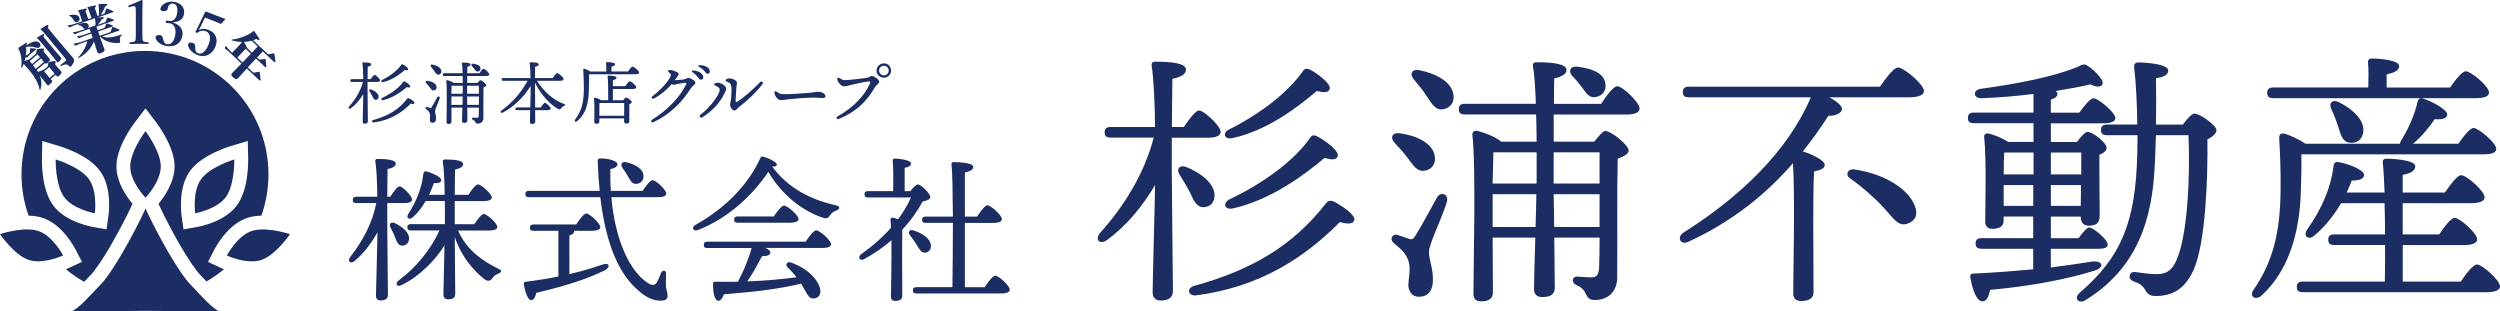
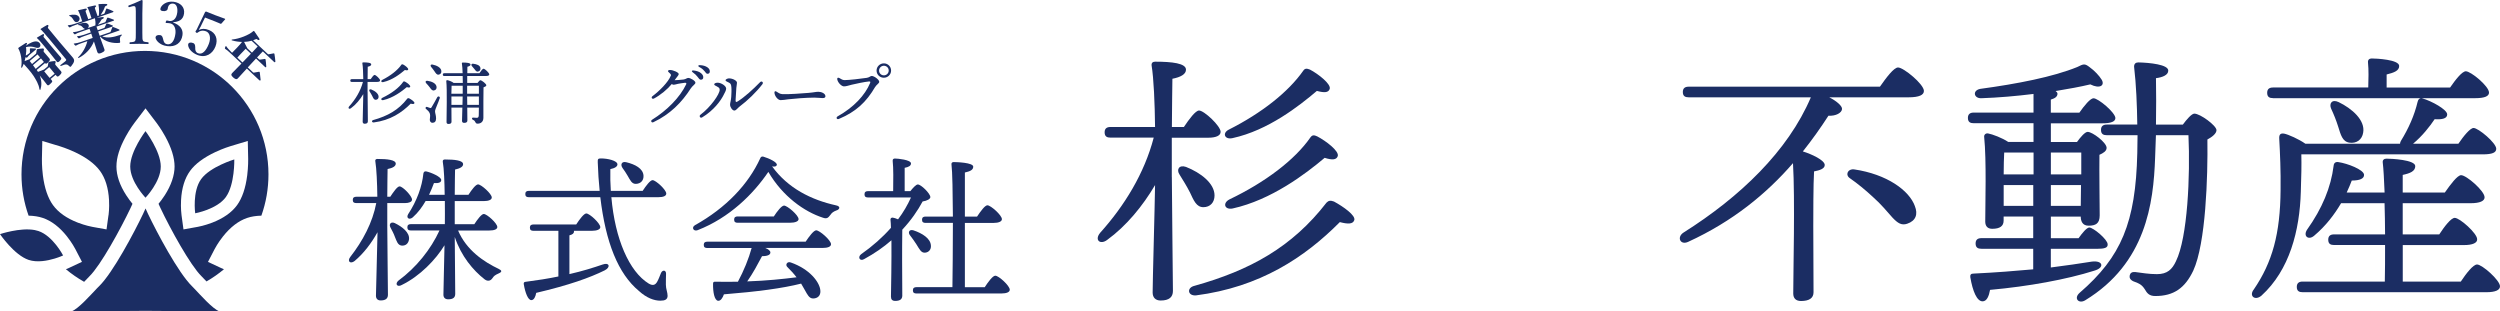
<svg xmlns="http://www.w3.org/2000/svg" id="_レイヤー_2" data-name="レイヤー 2" viewBox="0 0 578 72">
  <defs>
    <style>
      .cls-1 {
        fill: #1b2d63;
        stroke-width: 0px;
      }
    </style>
  </defs>
  <g id="_レイヤー_1-2" data-name="レイヤー 1">
    <g>
      <g>
        <path class="cls-1" d="m84.99,21.28c0,1.11.06,6.09.06,6.76,0,.36-.22.57-.73.57-.3,0-.47-.17-.47-.47,0-.68.13-5.03.14-6.38-.73,1.24-1.7,2.42-2.85,3.26-.41.3-.76,0-.41-.43,1.44-1.6,2.63-3.53,3.18-5.65h-2.57c-.2,0-.35-.06-.35-.32,0-.24.14-.32.35-.32h2.65c-.02-1.41-.08-2.9-.21-3.66-.02-.14.06-.22.21-.22,1.01,0,1.84.09,1.84.47,0,.27-.32.44-.81.54-.02.52-.02,1.69-.03,2.87h.71c.32-.48.7-.98.9-.98.3,0,1.28.92,1.28,1.27,0,.24-.3.35-.73.35h-2.17v2.34Zm1.06.89c-.17-.35-.4-.7-.6-1.03-.21-.3-.03-.6.38-.46.89.35,1.7.98,1.7,1.69,0,.41-.25.7-.67.7s-.57-.4-.81-.9Zm9.77,1.68c-.08.24-.38.24-.86.11-2.07,2.09-4.73,3.86-8.55,4.35-.49.03-.55-.46-.08-.57,3.29-.92,5.8-2.3,7.84-4.94.13-.13.24-.14.44-.06.55.3,1.3.82,1.2,1.11Zm-7.44-5.38c1.95-.98,3.53-2.23,4.42-3.5.09-.14.21-.14.4-.06.49.25,1.28.87,1.17,1.16-.08.21-.28.24-.76.11-1.06.9-2.9,2.34-5,2.8-.48.11-.63-.3-.22-.51Zm5.26.41c.49.25,1.31.87,1.2,1.17-.08.22-.33.24-.78.09-1.12.95-3.17,2.5-5.46,3.01-.48.09-.62-.32-.19-.54,2.12-1.01,3.88-2.34,4.81-3.69.11-.14.21-.14.41-.05Z" />
        <path class="cls-1" d="m101.66,22.72c-.3,1-1.08,2.55-1.08,2.99,0,.51.24.89.24,1.68,0,.68-.33,1-.82,1s-.63-.43-.63-.71.16-.98.02-1.39c-.21-.59-.51-.74-.9-1.11-.25-.22-.03-.55.24-.46.21.06.52.17.7.24.17.05.25.02.38-.21.32-.47.98-1.74,1.28-2.26.22-.36.7-.17.59.24Zm-3.12-3.48c-.27-.27-.16-.63.33-.55.93.13,1.93.55,2.06,1.35.08.44-.16.81-.6.87-.44.08-.67-.3-1.01-.76-.22-.3-.51-.62-.78-.9Zm3.5-2.83c.06.44-.19.79-.65.85-.43.05-.65-.35-.97-.82-.22-.35-.51-.67-.74-.97-.25-.29-.13-.63.33-.54.95.19,1.95.68,2.03,1.47Zm5.95,2.77h2.41c.24-.3.52-.63.63-.63.39,0,1.41.86,1.41,1.16,0,.21-.3.36-.65.49-.05,1.76-.02,4.69-.03,7.03,0,.97-.65,1.36-1.33,1.36s-.33-.59-1.09-.89c-.32-.14-.27-.51.03-.51.11,0,.6.05.86.05.32,0,.43-.14.46-.55.02-.44.03-1.11.03-1.81h-2.69c.02,1.38.03,2.66.03,2.98,0,.35-.22.55-.75.55-.32,0-.49-.17-.49-.47,0-.33.03-1.66.08-3.06h-2.53l.02,3.26c0,.35-.22.52-.71.52-.3,0-.44-.16-.44-.44,0-1.55.16-7.54-.06-9.47-.02-.11.09-.22.22-.22.25.03,1.14.33,1.49.65h2.11c0-.52-.02-1.08-.03-1.61h-4.24c-.2,0-.35-.06-.35-.32,0-.24.14-.32.35-.32h4.23c-.03-.9-.08-1.73-.17-2.25-.03-.14.06-.22.21-.22.89,0,1.79.08,1.79.46,0,.24-.27.4-.73.51-.02.32-.02.86-.02,1.5h2.8c.32-.49.73-1.04.95-1.04.32,0,1.33.95,1.33,1.33,0,.22-.29.35-.76.35h-4.34v1.61Zm-1.01,2.3v-1.66h-2.57c-.02.36-.03,1.11-.05,1.85h2.61v-.19Zm-.06,2.77c.02-.71.05-1.41.05-1.95h-2.6v1.95h2.55Zm1.08-4.43v1.85h2.72v-1.85h-2.72Zm2.72,4.43v-1.95h-2.72l.03,1.95h2.69Zm-1.61-8.96c-.25-.27-.14-.62.32-.55.76.1,1.55.33,1.65,1,.06.41-.16.74-.6.81-.38.06-.57-.29-.81-.6-.16-.22-.35-.44-.55-.65Z" />
-         <path class="cls-1" d="m124.14,18.67c1.63,2.63,3.94,4.51,6.19,5.34.51.16.33.4.06.49-.38.16-.46.25-.6.46-.22.32-.38.4-.74.24-1.68-.89-3.9-3.1-5.35-6.09v2.18c0,.57.02,2.09.03,3.55h1.28c.33-.51.74-1.06.97-1.08.32.02,1.34.98,1.34,1.35,0,.24-.32.36-.76.36h-2.84c.02,1.25.03,2.34.03,2.64,0,.36-.22.55-.74.55-.32,0-.49-.17-.49-.47,0-.33.03-1.47.06-2.72h-3.07c-.2,0-.35-.06-.35-.32,0-.24.14-.32.35-.32h3.09c.05-1.31.08-2.63.08-3.18v-1.8c-1.23,2.15-3.74,4.81-6.41,6.16-.48.25-.73-.16-.32-.47,2.28-1.66,4.45-3.93,6.02-6.86h-5.64c-.21,0-.35-.06-.35-.32,0-.24.14-.32.35-.32h6.33c-.02-1.33-.08-2.69-.21-3.42-.03-.14.06-.22.21-.22,1.06,0,1.88.09,1.88.49,0,.27-.33.44-.82.55-.02.49-.02,1.52-.03,2.6h4.09c.35-.52.81-1.14,1.06-1.14.33,0,1.47,1,1.47,1.39,0,.24-.28.38-.86.38h-5.32Z" />
-         <path class="cls-1" d="m145.18,16.54c.35-.52.81-1.14,1.06-1.14.33,0,1.54.98,1.54,1.39,0,.22-.28.38-.92.38h-10.67c.03,1.27,0,2.41-.05,3.8-.08,2.36-.44,5.19-2.71,7.03-.36.33-.76.02-.44-.4,1.38-1.82,1.96-3.64,2-7.03,0-1.36-.05-2.93-.14-4.37-.03-.25.08-.33.28-.3.27.05.97.35,1.33.63h3.71c.02-.65,0-1.44-.05-1.93-.02-.16.08-.24.22-.24.27,0,1.87.05,1.87.47,0,.33-.35.46-.84.57v1.12h3.82Zm-.63,3.4c.35-.52.81-1.14,1.08-1.14.33,0,1.49,1,1.49,1.39,0,.24-.33.38-.89.38h-4.53v2.61h2.36c.24-.3.52-.62.7-.62.33,0,1.3.71,1.3,1.06,0,.22-.27.36-.55.47-.05,1.14,0,3.29,0,3.88,0,.49-.25.6-.71.6-.38,0-.51-.29-.51-.54v-.65h-5.72v.74c0,.33-.25.49-.73.49-.3,0-.44-.16-.44-.43,0-1.06.09-3.94-.06-5.38-.02-.13.09-.22.22-.21.27.02,1,.29,1.39.57h1.66c.03-1.74,0-4.48-.13-5.46-.02-.14.08-.22.22-.22.27,0,1.84.05,1.84.46,0,.35-.35.47-.84.59v1.39h2.85Zm-.25,6.82c0-1.01.02-2.33.02-2.94h-5.56c-.06.02-.11.02-.17.03-.02.41-.02,1.65-.02,1.93v.98h5.73Z" />
        <path class="cls-1" d="m155.09,17.53c.08-.2.02-.34-.19-.55-.23-.23-.46-.4-.46-.54,0-.16.19-.26.49-.26.68.01,2,.56,1.99.94,0,.26-.37.62-.66,1.03-.09.13-.19.26-.28.39h0c.42,0,1.45-.08,2.06-.16.56-.08.74-.36,1.1-.36.5,0,1.64.66,1.64,1.1,0,.35-.65.67-1.08,1.33-2.08,3.25-4.77,5.97-8.65,7.81-.42.2-.69-.33-.3-.57h0c3.47-2.16,6.44-5.17,7.89-8.19.12-.25,0-.39-.29-.36-.57.06-1.23.17-1.63.25-.3.06-.74.21-.96.21-.15,0-.3-.07-.45-.17-1.02,1.23-2.56,2.52-4.11,3.35-.41.22-.76-.24-.34-.55,1.58-1.18,3.65-3.24,4.22-4.71Zm5.05-.83c-.31-.22-.21-.45.18-.41.78.08,1.37.3,1.76.63.38.33.53.61.51,1.02-.01.3-.23.5-.56.49-.27,0-.44-.24-.8-.72-.26-.34-.58-.64-1.09-1.01Zm2.69-.29c-.29-.37-.64-.65-1.18-.93-.34-.18-.25-.43.13-.42.74.02,1.37.21,1.81.53.36.27.52.55.52.95,0,.31-.21.52-.52.52-.27,0-.39-.2-.75-.66h0Z" />
        <path class="cls-1" d="m165.8,20.01c-.32-.18-.68-.3-.68-.51s.37-.38.79-.38c.82,0,1.98.73,1.98,1.38,0,.35-.3.94-.72,1.71-.57,1.05-2.06,3.26-4.85,4.94-.43.26-.76-.33-.39-.61,2.39-1.8,4.46-4.77,4.46-5.78,0-.39-.19-.53-.59-.74h0Zm2.75-1.89c.86,0,1.84.53,1.84,1,0,.27-.11.74-.15,1.22-.06.73-.14,2.24-.17,2.79-.02.47.08.56.51.3,1.56-.98,3.51-2.75,5.15-4.43.37-.38.87.04.53.48-1.39,1.81-3.45,3.8-5.26,5.15-.46.34-.8.93-1.23.93s-.98-.77-.98-1.37c0-.42.2-.83.27-1.77.05-.68.09-1.75.03-2.29-.06-.56-.13-.81-.56-1.03-.33-.17-.78-.32-.78-.54,0-.25.51-.44.79-.44Z" />
        <path class="cls-1" d="m179.5,21.17c.38.24.8.56,1.35.59,1.34.09,4.93-.19,6.02-.28,1.35-.11,1.73-.26,2.36-.26s1.61.36,1.61,1.04c0,.24-.17.42-.66.42s-.99-.11-1.93-.11c-1.86,0-4.92.25-6.02.39-.71.09-1.22.19-1.74.19-.68,0-1.44-1.02-1.44-1.77,0-.27.2-.38.45-.21Z" />
        <path class="cls-1" d="m195.28,18.52c.94,0,3.73-.31,5.11-.52.6-.09.87-.44,1.15-.44.58,0,1.74.87,1.74,1.35,0,.37-.62.64-.99,1.26-1.96,3.34-4.31,5.64-8.34,7.33-.51.21-.72-.35-.3-.59,3.77-2.12,6.35-4.91,7.51-7.7.15-.36,0-.4-.32-.37-.86.07-3.08.54-3.94.75-.74.19-1.26.38-1.78.38s-1.36-.78-1.54-1.57c-.09-.4.15-.55.49-.35.46.27.74.47,1.2.47h0Zm9.08-3.87c.92,0,1.66.74,1.66,1.66s-.74,1.66-1.68,1.66-1.68-.74-1.68-1.66.78-1.66,1.68-1.66h.02Zm0,2.77c.59,0,1.11-.47,1.11-1.11s-.52-1.11-1.12-1.11-1.11.5-1.11,1.11c0,.66.52,1.11,1.11,1.11h.01Z" />
      </g>
      <g>
        <g>
          <path class="cls-1" d="m48.09,60.54l1.53-2.95c.07-.14.76-1.44,1.92-2.91,1.73-2.18,3.61-3.62,5.59-4.29.96-.33,2.07-.5,3.3-.53,1.06-2.98,1.64-6.2,1.64-9.54,0-15.77-12.78-28.55-28.55-28.55S4.97,24.55,4.97,40.32c0,3.35.58,6.56,1.64,9.54,1.23.03,2.33.2,3.3.53,1.98.67,3.87,2.11,5.59,4.29,1.16,1.47,1.85,2.77,1.92,2.91l1.53,2.95-3.01,1.41c-.06.03-.31.14-.7.3,1.31,1.09,2.72,2.07,4.21,2.91.48-.51.89-.95,1.24-1.29,2.57-2.51,7.18-10.91,9.5-15.79.17-.36.32-.69.44-.96-.4-.48-.91-1.15-1.43-1.95-1.51-2.33-2.28-4.58-2.28-6.67s.73-4.35,2.16-6.96c.98-1.79,1.98-3.1,2.02-3.15l2.54-3.34,2.54,3.34c.04.06,1.04,1.37,2.02,3.15,1.43,2.6,2.16,4.94,2.16,6.96s-.77,4.34-2.28,6.67c-.52.8-1.03,1.47-1.43,1.95.12.27.27.6.44.96,2.31,4.89,6.93,13.28,9.5,15.79.33.32.71.73,1.15,1.2,1.43-.82,2.78-1.77,4.04-2.82-.39-.16-.64-.27-.7-.3l-3.01-1.41Zm-23.01-10.79l-.45,3.29-3.27-.59c-.16-.03-1.6-.3-3.35-.97-2.59-1-4.53-2.36-5.76-4.06-1.18-1.63-1.97-3.95-2.34-6.9-.25-2.02-.22-3.67-.22-3.74l.09-4.19,4.02,1.21c.07.02,1.64.5,3.49,1.36,2.69,1.26,4.65,2.73,5.84,4.36,1.23,1.69,1.93,3.96,2.08,6.74.1,1.87-.09,3.33-.11,3.49Zm20.61,2.7l-3.27.59-.45-3.29c-.02-.16-.21-1.62-.11-3.49.15-2.77.85-5.04,2.08-6.74,1.18-1.63,3.15-3.09,5.84-4.36,1.85-.87,3.42-1.34,3.49-1.36l4.02-1.21.09,4.19c0,.07.03,1.71-.22,3.74-.37,2.95-1.16,5.27-2.34,6.9-1.23,1.69-3.17,3.06-5.76,4.06-1.75.67-3.19.94-3.35.97Z" />
          <path class="cls-1" d="m44.77,66.56c-.15-.15-.28-.29-.4-.41-3.17-3.1-8.14-12.47-10.15-16.71-.23-.49-.43-.91-.57-1.25-.15.34-.34.76-.57,1.25-2.01,4.24-6.98,13.61-10.15,16.71-.14.14-.3.3-.48.48-1.55,1.62-4.34,4.78-5.91,5.36l17.1-.12,17.1.12c-1.59-.58-4.44-3.84-5.98-5.44Z" />
          <path class="cls-1" d="m37.17,38.5c0-3.54-3.53-8.18-3.53-8.18,0,0-3.53,4.64-3.53,8.18s3.53,7.21,3.53,7.21c0,0,3.53-3.67,3.53-7.21Z" />
-           <path class="cls-1" d="m12.87,36.86s-.13,5.83,1.95,8.69c2.08,2.86,7.1,3.76,7.1,3.76,0,0,.7-5.05-1.38-7.91-2.08-2.86-7.66-4.54-7.66-4.54Z" />
          <path class="cls-1" d="m8.88,53.41c-.27-.09-.55-.16-.85-.22-3.36-.63-8.03.94-8.03.94,0,0,3.27,4.83,6.62,5.96,1.97.66,4.37.19,6.02-.31,1.16-.35,1.95-.72,1.95-.72,0,0-2.35-4.52-5.71-5.65Z" />
          <path class="cls-1" d="m52.22,45.55c2.08-2.86,1.95-8.69,1.95-8.69,0,0-5.58,1.68-7.66,4.54-2.08,2.86-1.38,7.91-1.38,7.91,0,0,5.02-.9,7.1-3.76Z" />
-           <path class="cls-1" d="m59.01,53.2c-.29.05-.58.12-.85.22-3.35,1.13-5.71,5.65-5.71,5.65,0,0,.79.37,1.95.72,1.65.5,4.05.98,6.02.31,3.35-1.13,6.62-5.96,6.62-5.96,0,0-4.67-1.57-8.03-.94Z" />
        </g>
        <g>
          <path class="cls-1" d="m12.82,14.53c-.04.17-.13.32.03.5.1.12.24.28.4.47.24.29.54.64.81.93.02.02.03.04.05.06.21.25.15.45-.29.89-.05.06-.11.11-.17.16-.21.18-.4.23-.57.02,0,0-.02-.03-.03-.04,0,0-.07-.09-.19-.23l-1.16.97c.07.06.12.13.18.19,0,0,.02.02.03.04.3.36.16.48-.25.87-.07.07-.14.13-.19.18-.27.23-.42.26-.59.06,0,0-.02-.03-.04-.05-.48-.65-1.25-1.6-1.67-2.1.49,1.17.48,2.27.19,3.23-.01.04-.03.08-.06.1-.04.03-.08.02-.12-.03-.03-.04-.06-.09-.07-.16-.14-1.1-.83-2.21-1.34-3.02-.27-.44-.75-1.03-1.21-1.57-.45-.53-.88-1.02-1.08-1.23-.09.24-.23.57-.38.83,0,0-.02.03-.03.04-.05.04-.11.03-.15-.02-.02-.03-.03-.06-.03-.09.29-1.38-.07-3.33-.64-4.28-.06-.09-.04-.13.02-.19.04-.03.09-.07.17-.13.39-.26.97-.65,1.51-.98.1-.05.21-.04.27.02.05.06.06.17-.06.32-.1.13-.16.22-.2.29.97-.67,1.94-1.12,2.59-.98.27.05.47.18.6.34.27.32.26.75-.01.98-.19.16-.49.22-.9.08-.47-.15-1.2-.39-2.24-.09.13.55.06,1.26-.04,1.94.3-.15.58-.34.7-.44l.17-.15c.06-.05.08-.08.09-.17,0-.27,0-.52-.01-.78,0-.04.02-.08.04-.1.03-.02.08-.05.13-.04.3,0,.71.03,1.1.06.16.01.21.13.07.26l-1.39,1.17c-.08.06-.39.36-.53.58-.06.08-.15.11-.26.07-.05-.02-.11-.05-.18-.08-.05.29-.1.56-.2.89.54-.2,1.11-.41,1.11-.41l1.47-1.24c.09-.07.08-.14.1-.21.04-.23.09-.55.13-.75.02-.11.06-.15.2-.17.34-.06.71-.09,1.11-.13.14-.02.24.01.3.08.06.07.07.18,0,.36-.05.14-.06.26.05.39.23.28.92,1.1,1.23,1.44,0,0,.02.02.02.03.22.26.17.47-.26.88-.08.06-.15.14-.2.19-.2.17-.37.23-.55,0l-1.91,1.6c.1.16.21.3.29.44.55-.2,1.41-.55,1.41-.55l.75-.63c.1-.08.11-.12.12-.19.05-.25.08-.51.12-.76,0-.05.04-.1.06-.12.04-.03.09-.06.16-.07.35-.08.78-.15,1.15-.18.14-.02.22.01.27.07.06.07.07.18.03.31Zm-4.15-1.95l-1.8,1.52s.23.29.54.7l1.84-1.55c-.22-.26-.41-.49-.58-.67Zm-1.05,2.48c.21.27.43.56.63.87l1.9-1.6c-.22-.26-.44-.55-.68-.83l-1.85,1.56Zm2.55-6.88c-.13.21-.15.31-.05.43.53.63,1.53,1.84,2.43,2.91.6.71,1.15,1.37,1.5,1.75,0,0,.02.02.02.03.2.24.09.4-.24.77-.06.07-.12.11-.17.16-.23.19-.4.19-.54.03-.02-.03-.03-.06-.06-.09-.59-.77-1.95-2.47-3-3.71-.6-.71-1.1-1.29-1.28-1.44-.12-.1-.2-.16-.24-.21-.03-.04-.03-.07.02-.11.03-.02.06-.05.1-.07.36-.22.82-.49,1.21-.71.11-.06.23-.04.28.01.05.06.06.15-.01.26Zm1.01-2.08c-.12.2-.15.31-.05.43.86,1.1,4.13,4.98,5.68,6.75,0,0,.02.02.02.03.54.64.32,1.1-.33,1.95-.05.06-.09.11-.13.14-.12.1-.19.05-.29-.05-.53-.54-.81-.61-1.96-.11-.07.03-.13,0-.16-.03-.04-.05-.04-.11.02-.17h0c.24-.18.7-.52,1.02-.79.08-.06.14-.13.19-.18.17-.16.16-.26.01-.44-.61-.74-2.4-2.93-3.8-4.6-.87-1.03-1.59-1.87-1.77-2.03-.12-.1-.2-.16-.24-.21-.03-.04-.03-.07.02-.11.03-.02.06-.05.1-.07.42-.27.91-.57,1.36-.81.12-.07.24-.05.29.02.05.06.06.17-.01.28Zm-.96,10.4c.19.25.51.62.84,1.02.14.16.28.33.41.49l1.17-.98c-.42-.52-1.03-1.27-1.25-1.52l-1.17.99Z" />
          <path class="cls-1" d="m28.05,8.2c-.41.42-.35.76-.27,1.49.01.12-.03.17-.11.2-.04.01-.07.02-.11.03-1.38.13-3.28-.2-4.36-1.44l-.11.04c.37,1.02.73,2.05,1.03,2.81,0,.01.01.04.02.05.12.33.03.52-.68.84-.07.02-.14.06-.2.08-.51.18-.66,0-.77-.31,0-.02-.02-.06-.03-.08-.2-.66-.46-1.49-.74-2.33-.68,1.7-1.97,3-3.47,3.79-.02,0-.04.01-.05.02-.08.03-.13,0-.15-.04-.01-.04,0-.1.07-.16,1.03-.98,1.8-2.46,2.07-3.67l-1.42.49c-.46.16-.94.35-1.16.51-.09.06-.18.05-.26-.03-.08-.08-.17-.17-.25-.29-.02-.03-.03-.06-.04-.08,0-.02,0-.04.04-.05.02,0,.05-.02.1-.02.39-.02,1.03-.18,1.47-.33l2.76-.95c-.11-.33-.22-.68-.33-1l-1.58.55c-.46.16-.94.35-1.16.51-.09.06-.18.05-.26-.03-.08-.08-.16-.17-.25-.29-.02-.03-.03-.06-.04-.08,0-.02,0-.04.04-.05.02,0,.05-.02.1-.02.39-.02,1.03-.18,1.47-.33l1.58-.55c-.1-.29-.21-.57-.31-.82l-2.11.73c-.46.16-.94.35-1.16.51-.09.06-.18.05-.26-.03-.08-.08-.17-.17-.25-.29-.02-.03-.03-.06-.04-.08,0-.02,0-.04.04-.05.02,0,.05-.02.1-.02.39-.02,1.03-.18,1.47-.33l1.2-.41c-.08-.01-.16-.03-.22-.07-.42-.23-.43-.73-1.32-.82-.07,0-.1-.03-.11-.05-.02-.06.04-.12.12-.15.86-.3,1.9-.58,2.3.1.02.03.04.07.05.11.08.24-.02.49-.2.67l1.75-.6c.06-.57,0-1.16-.1-1.67l-4.57,1.58c-.46.16-.94.35-1.16.51-.09.06-.18.05-.26-.03-.08-.08-.16-.17-.25-.29-.02-.03-.03-.06-.04-.08,0-.02,0-.04.04-.05.02,0,.05-.02.1-.02.39-.02,1.03-.18,1.47-.33l1.71-.59c-.07-.28-.2-.65-.32-1.01-.18-.51-.36-1-.45-1.16-.09-.15-.15-.25-.17-.3-.02-.05,0-.07.05-.08.04-.01.09-.02.16-.04.23-.05,1.15-.26,1.49-.33.16-.03.29.02.32.1.02.07-.01.16-.13.24-.16.12-.19.19-.12.42.09.3.34,1.02.58,1.68l.74-.25c-.07-.28-.2-.65-.32-1.01-.18-.51-.36-1-.45-1.16-.09-.15-.15-.25-.17-.3s0-.07.05-.08c.04-.01.09-.02.16-.04.23-.05,1.15-.26,1.49-.33.16-.03.29.02.32.1.02.07-.01.15-.14.25-.16.12-.18.18-.11.41.09.3.34,1.02.58,1.68l.3-.1c.1-.83.05-1.78-.07-2.44,0-.1-.06-.17.03-.2.02,0,.06,0,.13-.02.53-.04,1.07-.05,1.57-.04.18,0,.28.06.3.14.03.1-.06.22-.26.3-.26.1-.28.11-.36.38-.14.44-.52,1.15-.92,1.73l.73-.25c.08-.03.16-.07.19-.17.09-.27.24-.68.36-.97.03-.09.09-.11.21-.07.38.14.87.32,1.37.57.14.07.15.2-.03.26l-3.74,1.29c.43-.07.91-.13,1.36-.18.15-.01.26.05.28.12.03.08-.03.2-.2.28-.21.11-.29.1-.36.23-.19.37-.48.78-.82,1.16l1.62-.56c.08-.03.15-.08.18-.17.1-.22.23-.56.35-.83.02-.05.04-.07.08-.08.04-.01.08-.01.14,0,.32.1.75.23,1.27.45.14.06.15.2-.03.26l-3.93,1.36c.09.26.19.55.29.83l1.44-.5c.08-.03.14-.06.18-.14.12-.26.25-.59.37-.83.02-.05.04-.07.08-.08.04-.01.08-.01.14,0,.32.09.7.22,1.21.45.14.06.15.2-.03.26l-3.28,1.13c.11.32.23.67.34,1l2.36-.81c.08-.03.16-.07.19-.17.09-.27.24-.7.36-.97.02-.05.04-.07.08-.08.04-.01.08-.01.14,0,.38.14,1,.38,1.37.57.05.02.09.06.1.1.02.06-.02.13-.13.16l-3.89,1.34c1.26.48,2.63.18,4.07-.31.11-.04.23-.08.33-.11.07-.02.12.01.14.07.02.06,0,.14-.06.21Zm-10.16-3.12c-.2.07-.43.04-.61-.11-.37-.3-.44-.94-1.15-1.24-.08-.04-.13-.07-.14-.11-.02-.05.01-.08.09-.11.01,0,.02,0,.05-.02.77-.16,1.7-.2,2.1.37.06.09.1.17.13.25.15.44-.11.85-.46.97Z" />
          <path class="cls-1" d="m59.97,18.57l-2.9-2.72c-.76.81-1.47,1.59-2.06,2.25t-.02.02c-.3.32-.62.18-1.09-.23-.03-.03-.05-.05-.08-.08-.44-.41-.4-.64-.15-.9,0,0,.03-.03.03-.04.62-.63,1.35-1.39,2.13-2.18l-2.74-2.57c-.36-.34-.75-.67-.99-.79-.09-.05-.13-.14-.1-.25.03-.11.09-.24.16-.37.02-.04.03-.05.05-.07.02-.02.04-.02.06,0,.02.02.04.03.06.08.2.34.82,1,1.16,1.32l.17.16c.33-.33.75-.76,1.15-1.18.49-.52.95-1.03,1.15-1.32-.74-.02-1.51-.12-2.29-.35-.04,0-.08-.02-.1-.04-.04-.03-.04-.09,0-.12.03-.03.08-.05.14-.06,1.63-.15,3.86-1.04,4.81-1.89.11-.1.16-.12.23-.06.02.02.05.04.07.08.32.44.77,1.09,1.12,1.64.08.13.08.25.02.31-.07.07-.23.08-.42-.05-.2-.14-.21-.18-.41-.09-.2.09-.4.17-.61.24l3.35,3.14c.09.09.15.12.27.1.37-.07.74-.15,1.13-.21.06-.01.11,0,.13.02.03.03.05.08.06.16.09.53.16,1.1.21,1.69,0,.05-.02.12-.06.15-.05.06-.13.07-.25-.05l-2.59-2.43c-.41.41-.85.89-1.34,1.41l.42.4c.09.09.17.11.27.1.29-.04.78-.11,1.1-.16.06-.01.11,0,.13.02.03.03.05.08.06.16.07.43.12.99.15,1.55,0,.05,0,.13-.05.18-.04.05-.12.06-.23-.05l-2.08-1.96c-.62.66-1.28,1.36-1.91,2.06l1.17,1.1c.09.09.15.12.27.1.35-.06.77-.14,1.15-.2.12-.02.18.03.19.18.08.54.14,1.08.19,1.68,0,.05-.01.11-.05.14-.05.06-.15.07-.26-.04Zm-3.17-7.29c-.28.28-.73.74-1.23,1.28-.23.25-.47.5-.7.76,0,0,1.2,1.13,1.19,1.12.66-.68,1.34-1.37,1.95-2.02l-1.21-1.14Zm2.78-.53l-1.41-1.33c-.56.16-1.15.25-1.74.27.34.65.76,1.49.76,1.49l1.06,1c.49-.52.94-1,1.33-1.43Z" />
          <g>
            <path class="cls-1" d="m29.92,1.65c-.14.04-.19.03-.24-.15-.04-.15-.04-.19.12-.25.8-.29,2.02-.8,2.95-1.25.1,0,.22.07.22.17-.01,1.11-.06,1.94-.06,3.06v4.34c0,1.37.01,1.55.15,1.84.14.29.6.3,1.18.36.1.01.12.06.12.21,0,.17-.03.19-.12.19-.64-.03-1.4-.04-2.05-.04-.72,0-1.46.01-2.11.04-.11,0-.14-.03-.14-.19,0-.15.04-.19.14-.21.58-.04,1.04-.06,1.18-.36.15-.32.14-.91.14-1.84V2.61c0-.51-.03-.91-.14-1.07-.1-.15-.39-.17-.82-.04l-.54.15Z" />
            <path class="cls-1" d="m40.02,5.21c1.57.55,2.36,1.56,2.17,2.9-.25,1.83-1.63,2.81-3.55,2.55-1.02-.14-1.5-.47-1.94-.81-.4-.34-.79-.84-.73-1.28.05-.33.44-.54,1.07-.45.54.07.62.76.73,1.16.1.42.29.86.93.95.96.13,1.63-.8,1.85-2.39.14-.99-.1-2.39-1.49-2.49-.18-.01-.49-.03-.62-.04-.12-.02-.19-.05-.1-.29.08-.26.15-.3.3-.28.12.02.35.09.52.11.76.1,1.61-.39,1.82-1.93.14-1.04-.13-1.98-.89-2.08-.48-.07-.85.09-1.11.48-.13.22-.17.44-.2.67-.06.45-.54.65-1.13.57-.43-.06-.61-.22-.57-.53.11-.78,1.35-1.86,3.08-1.62,1.57.22,2.6,1.24,2.39,2.74s-1.31,1.88-2.51,1.99v.07Z" />
            <path class="cls-1" d="m46.29,6.3c-.09.19-.21.38-.34.64.69-.35,1.42-.37,2.35,0,1.6.63,2.17,2.14,1.51,3.82s-2.24,2.71-4.17,1.95c-.76-.3-1.3-.73-1.65-1.15-.33-.41-.61-1.01-.45-1.44.11-.27.53-.4,1.14-.16.5.2.46.88.46,1.28,0,.43.13.87.65,1.07,1.01.39,1.87-.6,2.48-2.14.58-1.47.19-2.61-.61-2.92-.8-.31-1.42-.14-1.99.3-.13.1-.19.1-.37-.07-.15-.15-.12-.21-.05-.32.07-.09.16-.22.22-.33l1.92-3.99c.02-.05.05-.09.14-.14.09-.04.13-.04.21,0,.51.22,1.34.54,2.02.81.53.21,1.35.51,2.21.81.09.04.11.1.08.15l-.88.99c-.05.05-.11.06-.16.04-.51-.22-.83-.35-1.29-.54l-2.32-.91-1.09,2.25Z" />
          </g>
        </g>
      </g>
      <g>
        <path class="cls-1" d="m270.93,40.94c0,4.31.25,23.73.25,26.32,0,1.42-.86,2.22-2.84,2.22-1.17,0-1.85-.68-1.85-1.85,0-2.65.49-19.6.56-24.84-2.84,4.81-6.6,9.43-11.1,12.7-1.6,1.17-2.96,0-1.6-1.66,5.61-6.23,10.24-13.75,12.39-22.01h-9.99c-.8,0-1.36-.25-1.36-1.23,0-.92.55-1.23,1.36-1.23h10.3c-.06-5.49-.31-11.28-.8-14.24-.06-.55.25-.86.8-.86,3.95,0,7.15.37,7.15,1.85,0,1.05-1.23,1.73-3.14,2.1-.06,2.03-.06,6.6-.12,11.16h2.77c1.23-1.85,2.71-3.82,3.51-3.82,1.17,0,4.99,3.58,4.99,4.93,0,.92-1.17,1.36-2.84,1.36h-8.45v9.12Zm4.13,3.45c-.68-1.36-1.54-2.71-2.34-4.01-.8-1.17-.12-2.34,1.48-1.79,3.45,1.36,6.6,3.82,6.6,6.6,0,1.6-.99,2.71-2.59,2.71s-2.22-1.54-3.14-3.51Zm38.04,6.53c-.31.92-1.48.92-3.33.43-8.08,8.14-18.44,15.04-33.29,16.95-1.91.12-2.16-1.79-.31-2.22,12.82-3.58,22.57-8.94,30.52-19.23.49-.49.92-.55,1.73-.25,2.16,1.17,5.06,3.21,4.69,4.31Zm-28.98-20.96c7.58-3.82,13.75-8.69,17.2-13.62.37-.55.8-.55,1.54-.25,1.91.99,4.99,3.39,4.56,4.5-.31.8-1.11.92-2.96.43-4.13,3.51-11.28,9.12-19.48,10.91-1.85.43-2.47-1.17-.86-1.97Zm20.47,1.6c1.91.99,5.12,3.39,4.69,4.56-.31.86-1.29.92-3.02.37-4.38,3.7-12.33,9.74-21.27,11.71-1.85.37-2.4-1.23-.74-2.1,8.26-3.95,15.11-9.12,18.74-14.36.43-.56.8-.56,1.6-.19Z" />
-         <path class="cls-1" d="m334.56,46.55c-1.17,3.88-4.19,9.92-4.19,11.65,0,1.97.92,3.45.92,6.53,0,2.65-1.29,3.88-3.21,3.88s-2.47-1.66-2.47-2.77.62-3.82.06-5.42c-.8-2.28-1.97-2.9-3.51-4.32-.99-.86-.12-2.16.92-1.79.8.25,2.03.68,2.71.92.68.19.99.06,1.48-.8,1.23-1.85,3.82-6.78,4.99-8.82.86-1.42,2.71-.68,2.28.92Zm-12.15-13.56c-1.05-1.05-.62-2.47,1.29-2.16,3.64.49,7.52,2.16,8.02,5.24.31,1.73-.62,3.14-2.34,3.39-1.73.31-2.59-1.17-3.95-2.96-.86-1.17-1.97-2.4-3.02-3.51Zm13.63-11.03c.25,1.73-.74,3.08-2.53,3.33-1.66.19-2.53-1.36-3.76-3.21-.86-1.36-1.97-2.59-2.9-3.76-.99-1.11-.49-2.47,1.29-2.1,3.7.74,7.58,2.65,7.89,5.73Zm23.18,10.79h9.37c.92-1.17,2.04-2.47,2.47-2.47,1.54,0,5.49,3.33,5.49,4.5,0,.8-1.17,1.42-2.53,1.91-.19,6.84-.06,18.25-.12,27.37,0,3.76-2.53,5.3-5.18,5.3s-1.3-2.28-4.25-3.45c-1.23-.55-1.05-1.97.12-1.97.43,0,2.34.19,3.33.19,1.23,0,1.66-.55,1.79-2.16.06-1.73.12-4.31.12-7.03h-10.48c.06,5.36.12,10.36.12,11.59,0,1.36-.86,2.16-2.9,2.16-1.23,0-1.91-.68-1.91-1.85,0-1.29.12-6.47.31-11.9h-9.87l.06,12.7c0,1.36-.86,2.03-2.77,2.03-1.17,0-1.73-.62-1.73-1.73,0-6.04.62-29.34-.25-36.86-.06-.43.37-.86.86-.86.99.12,4.44,1.29,5.8,2.53h8.2c0-2.03-.06-4.19-.12-6.29h-16.52c-.8,0-1.36-.25-1.36-1.23,0-.92.55-1.23,1.36-1.23h16.46c-.12-3.51-.31-6.72-.68-8.75-.12-.56.25-.86.8-.86,3.45,0,6.97.31,6.97,1.79,0,.92-1.05,1.54-2.84,1.97-.06,1.23-.06,3.33-.06,5.86h10.91c1.23-1.91,2.84-4.07,3.7-4.07,1.23,0,5.18,3.7,5.18,5.18,0,.86-1.11,1.36-2.96,1.36h-16.89v6.29Zm-3.95,8.94v-6.47h-9.99c-.06,1.42-.12,4.31-.19,7.21h10.17v-.74Zm-.25,10.79c.06-2.77.19-5.49.19-7.58h-10.11v7.58h9.93Zm4.19-17.26v7.21h10.61v-7.21h-10.61Zm10.61,17.26v-7.58h-10.61l.12,7.58h10.48Zm-6.29-34.89c-.99-1.05-.56-2.4,1.23-2.16,2.96.37,6.04,1.29,6.41,3.88.25,1.6-.62,2.9-2.34,3.14-1.48.25-2.22-1.11-3.14-2.34-.62-.86-1.36-1.73-2.16-2.53Z" />
        <path class="cls-1" d="m434.64,20.04c1.42-2.03,3.21-4.44,4.19-4.44,1.29,0,5.98,3.88,5.98,5.42,0,.92-1.05,1.48-3.58,1.48h-18.31c1.6.8,3.02,1.97,2.96,2.71-.06.86-1.42,1.66-3.14,1.54-1.79,2.77-3.76,5.55-5.92,8.26,2.03.62,5.06,2.03,5.06,3.14,0,.86-1.17,1.23-2.47,1.48-.18,2.59-.18,10.97-.18,12.58l.06,15.35c0,1.36-.99,2.03-2.9,2.03-1.17,0-1.79-.62-1.79-1.73,0-4.99.43-21.88-.06-30.14-6.1,7.03-13.87,13.44-24.23,18.19-1.85.86-2.71-1.11-1.05-2.16,13.01-8.2,24.11-18.8,29.41-31.25h-28.24c-.8,0-1.36-.25-1.36-1.23,0-.92.56-1.23,1.36-1.23h44.21Zm8.08,27.62c.74,1.85.25,3.39-1.79,4.07-1.3.43-2.16-.12-3.39-1.42-1.17-1.29-2.59-3.08-4.56-4.81-1.73-1.6-3.45-3.02-5.3-4.31-1.11-.74-.49-2.22.99-2.03,7.58,1.11,12.76,4.87,14.06,8.51Z" />
        <path class="cls-1" d="m474.16,61.84c3.51-.43,6.66-.92,9.5-1.36,2.59-.31,2.96,1.42.55,2.1-6.41,2.03-15.23,3.64-24.11,4.44-.25,1.42-.74,2.65-1.73,2.65-1.29,0-2.28-2.28-2.84-5.61-.06-.56.19-.8.68-.8,5.24-.25,9.8-.62,13.87-.99v-4.75h-11.96c-.8,0-1.36-.25-1.36-1.23,0-.92.55-1.23,1.36-1.23h11.96v-4.99h-6.84v.92c0,1.29-.86,1.91-2.65,1.91-1.05,0-1.6-.62-1.6-1.66,0-4.07.31-14.12-.25-19.6-.06-.49.37-.86.86-.8,1.05.19,3.33,1.05,4.69,1.97h5.86v-4.32h-13.81c-.8,0-1.36-.25-1.36-1.23,0-.92.56-1.23,1.36-1.23h13.81v-4.31c-3.95.49-8.14.86-12.08.99-1.73.06-2.1-1.79-.25-2.16,8.63-1.17,16.83-2.77,22.44-5.05,1.48-.74,1.73-.86,2.9.06,1.05.74,2.22,1.97,2.77,2.9.74,1.29-.43,2.16-2.65,1.05-2.28.55-5.06,1.05-8.02,1.54.25.19.43.37.43.62,0,.62-.49,1.05-1.54,1.36v3.02h6.6c1.11-1.6,2.53-3.33,3.27-3.33,1.11,0,4.99,3.27,5.06,4.56,0,.8-.92,1.23-3.02,1.23h-11.9v4.32h6.04c.8-1.11,1.85-2.34,2.47-2.34,1.11,0,4.38,2.47,4.38,3.7,0,.74-.8,1.23-1.66,1.6-.06,3.58.06,12.08.06,13.99s-.92,2.4-2.59,2.4c-1.42,0-1.79-1.11-1.79-2.1h-6.91v4.99h6.41c.86-1.23,1.91-2.47,2.47-2.47.92,0,4.25,2.77,4.25,3.88.06.8-.68,1.05-2.53,1.05h-10.61v4.32Zm-4.01-26.57h-6.78c-.06,1.05-.12,3.27-.12,5.05h6.91v-5.05Zm-.06,12.33v-4.81h-6.84v4.81h6.84Zm4.07-12.33v5.05h7.03v-5.05h-7.03Zm6.91,12.33l.06-4.81h-6.97v4.81h6.91Zm23.61-18.8c.86-1.17,2.03-2.53,2.65-2.53,1.36,0,5.12,2.77,5.12,3.82,0,.74-.92,1.54-2.1,2.16.12,8.63-.37,24.04-3.27,30.33-1.91,4.01-4.5,5.86-8.76,5.86-1.42,0-1.91-.62-2.47-1.6-.68-1.05-1.36-1.36-2.59-1.79-.8-.37-.99-.86-.86-1.42.12-.49.49-.8,1.23-.74,1.54.19,3.14.49,5.06.49,2.4,0,3.51-1.11,4.38-2.96,2.71-5.49,3.33-19.85,2.9-29.16h-7.52c-.06,1.79-.12,3.51-.19,5.24-.37,10.48-2.1,24.35-16.15,32.92-1.48.92-2.77-.43-1.29-1.73,9.62-8.32,12.95-16.21,13.32-32.3,0-1.23.06-2.65.06-4.13h-7.09c-.8,0-1.36-.25-1.36-1.23,0-.92.56-1.23,1.36-1.23h7.03c-.06-4.44-.25-9.25-.74-13.38,0-.68.37-.99.99-.99,2.59.06,6.97.49,6.91,1.91,0,.99-1.29,1.54-2.84,1.73.06,3.45.06,7.09,0,10.73h6.23Z" />
        <path class="cls-1" d="m532.07,35.7c.06,2.59,0,4.87-.12,8.63-.25,8.94-2.59,18.12-9.12,24.04-1.48,1.23-2.96.06-1.73-1.48,4.25-6.23,6.1-12.82,6.17-22.99.06-4.38-.12-8.38-.31-11.84-.06-.99.31-1.29,1.11-1.17.99.19,3.45,1.29,4.93,2.34h21.89c0-.19.06-.37.18-.62,1.79-2.9,3.14-5.92,3.88-9.06.12-.55.49-.99,1.11-.8,2.16.62,5.73,2.59,5.73,3.7,0,.92-1.05,1.23-2.9,1.11-1.11,1.66-2.84,3.88-4.99,5.67h10.48c1.17-1.73,2.71-3.64,3.51-3.64,1.11,0,5.24,3.45,5.24,4.81,0,.86-.86,1.29-3.14,1.29h-41.93Zm-6.54-13.01c-.8,0-1.36-.25-1.36-1.23,0-.92.55-1.23,1.36-1.23h22.01c.06-1.85.12-4.07-.06-5.79-.06-.62.31-.92.86-.92,1.05,0,6.35.25,6.35,1.73,0,1.11-1.17,1.54-2.9,1.97v3.02h14.67c1.23-1.79,2.77-3.76,3.64-3.76,1.17,0,5.36,3.45,5.36,4.93,0,.8-.92,1.29-3.21,1.29h-46.74Zm43.41,42.41c1.23-1.85,2.84-3.95,3.76-3.95,1.17,0,5.3,3.64,5.3,5.05,0,.86-1.05,1.36-3.14,1.36h-42.48c-.8,0-1.36-.25-1.36-1.23,0-.92.55-1.23,1.36-1.23h18.99c.06-2.4.06-5.36.06-8.45h-11.78c-.8,0-1.36-.25-1.36-1.23,0-.92.55-1.23,1.36-1.23h11.78c0-2.47-.06-4.93-.12-7.21h-10.05c-1.48,2.53-3.51,5.24-6.23,7.52-1.29,1.11-2.59.12-1.66-1.36,3.51-4.93,5.55-9.8,6.17-14.86.06-.62.49-.92,1.11-.8,2.1.31,5.8,1.73,5.92,2.9.06.92-.99,1.36-2.84,1.36-.31.8-.68,1.73-1.17,2.77h8.76c-.12-3.02-.25-5.49-.43-6.97-.06-.55.31-.86.86-.86,1.05,0,6.66.25,6.66,1.73,0,1.17-1.17,1.66-2.9,2.03v4.07h9.74c1.29-1.85,2.9-4.01,3.76-4.01,1.23,0,5.43,3.64,5.43,5.12,0,.86-1.11,1.36-3.21,1.36h-15.72v7.21h8.45c1.17-1.79,2.71-3.82,3.58-3.82,1.17,0,5.18,3.58,5.18,4.93.06.86-1.05,1.36-3.02,1.36h-14.18v8.45h13.44Zm-28.24-41.49c3.08,1.48,6.17,4.19,5.67,7.03-.25,1.66-1.54,2.59-3.21,2.34-1.6-.25-1.97-1.79-2.59-3.76-.43-1.36-.99-2.77-1.6-4.07-.55-1.23.19-2.28,1.73-1.54Z" />
      </g>
      <g>
        <path class="cls-1" d="m89.54,52.52c0,2.59.15,14.1.15,15.63,0,.84-.51,1.31-1.68,1.31-.69,0-1.09-.4-1.09-1.09,0-1.57.33-11.51.36-14.68-1.38,2.48-3.17,4.88-5.32,6.67-.95.73-1.75.07-.98-.95,2.88-3.68,5.17-7.98,6.01-12.46h-4.63c-.47,0-.8-.15-.8-.73,0-.55.33-.73.8-.73h4.88c-.04-3.17-.18-6.48-.47-8.23-.07-.33.15-.51.47-.51,2.37,0,4.26.22,4.26,1.09,0,.62-.77,1.02-1.89,1.24-.04,1.2-.04,3.79-.07,6.41h.69c.77-1.17,1.64-2.4,2.15-2.4.73,0,2.88,2.22,2.88,3.06,0,.55-.76.8-1.6.8h-4.12v5.57Zm1.75,2.22c-.25-.73-.66-1.46-1.02-2.15-.4-.73.07-1.42.98-1.02,1.79.87,3.46,2.19,3.32,3.72-.11.95-.73,1.57-1.71,1.49-.91-.11-1.13-.98-1.57-2.04Zm14.61-1.46c1.93,4.55,5.94,7.25,9.4,8.89.76.36.8.69.04,1.02-.98.44-1.17.66-1.46,1.09-.51.76-1.2.8-1.89.26-2.59-2.04-5.36-5.28-6.85-9.76.04,4.23.11,11.91.11,13.15,0,.84-.47,1.27-1.64,1.27-.69,0-1.09-.4-1.09-1.06,0-1.2.18-7.28.25-11.44-2,3.31-5.68,7.14-9.87,9.18-1.06.62-1.68-.26-.76-1.02,4.08-2.99,7.47-7.21,9.47-11.58h-6.63c-.47,0-.8-.15-.8-.73,0-.55.33-.73.8-.73h7.87c0-1.31.04-3.24,0-5.35h-4.44c-.76,1.31-1.71,2.66-2.99,3.79-.8.66-1.57.15-1.06-.73,2.04-3.13,3.21-6.34,3.53-9.43.07-.33.25-.55.66-.47,1.2.26,3.46,1.27,3.46,1.97.04.58-.62.8-1.68.73-.26.73-.66,1.68-1.13,2.7h3.61c-.04-2.99-.15-6.01-.44-7.65-.04-.33.15-.51.47-.51,2.33,0,4.23.22,4.23,1.09,0,.62-.73.98-1.86,1.24-.04,1.09-.04,3.42-.07,5.83h3.17c.73-1.13,1.68-2.4,2.22-2.4.73,0,3.17,2.19,3.17,3.02,0,.55-.73.84-1.86.84h-6.7v5.35h4.52c.73-1.13,1.68-2.37,2.19-2.37.73,0,3.13,2.15,3.13,3.02,0,.51-.69.8-1.82.8h-7.25Z" />
        <path class="cls-1" d="m131.66,63.37c3.02-.69,5.57-1.49,7.69-2.22,1.53-.55,1.89.62.47,1.35-3.46,1.71-8.23,3.42-15.85,5.21-.15.87-.51,1.68-1.13,1.68-.76,0-1.42-1.71-1.75-3.72-.04-.36.11-.47.4-.51,2.81-.36,5.32-.76,7.61-1.24v-10.56h-5.79c-.47,0-.8-.15-.8-.73,0-.55.33-.73.8-.73h9.91c.77-1.2,1.79-2.55,2.33-2.55.77,0,3.24,2.29,3.24,3.17,0,.51-.76.84-1.89.84h-4.23c.04.07.04.11.04.18,0,.4-.33.69-1.06.87v8.96Zm9.69-17.77c.84,9.65,4.12,17.19,8.63,19.96.95.55,1.53.36,1.97-.44.33-.58.66-1.49.87-2,.36-.8,1.2-.69,1.17.18,0,.76-.07,1.71-.04,2.51,0,1.02.4,1.75.4,2.62-.04.8-.58,1.09-1.68,1.09-1.46,0-3.21-.66-4.92-2.22-4.85-4.01-7.72-11.25-8.96-21.71h-16.54c-.47,0-.8-.15-.8-.73,0-.55.33-.73.8-.73h16.39c-.22-2.08-.36-4.3-.44-6.63-.04-.76.11-.87.76-.87,1.53,0,3.79.51,3.79,1.38,0,.47-.55.87-1.64,1.09-.04,1.71,0,3.39.11,5.03h7.36c.76-1.17,1.75-2.48,2.29-2.48.73,0,3.17,2.22,3.17,3.1,0,.55-.66.84-1.82.84h-10.89Zm2.55-6.81c-.51-.76-.15-1.57.95-1.27,1.93.47,3.86,1.42,3.93,3.13.04,1.06-.62,1.82-1.75,1.86-.98.04-1.35-.91-1.89-1.82-.36-.66-.8-1.27-1.24-1.89Z" />
        <path class="cls-1" d="m193.45,48.62c-.84.33-1.13.58-1.46,1.06-.55.73-.84.95-1.71.66-4.3-1.38-9.33-4.92-12.64-10.6-3.46,5.1-8.96,10.6-16.36,13.48-.95.36-1.49-.66-.58-1.17,7.18-4.01,12.31-9.43,15.08-15.48.11-.29.33-.44.69-.36,1.35.4,3.28,1.31,3.13,1.93-.07.29-.4.47-1.09.33,3.64,5.06,9.11,7.76,14.75,9,1.13.22.91.91.18,1.17Zm-7.18,7.25c.8-1.2,1.86-2.62,2.44-2.62.77,0,3.42,2.29,3.42,3.21,0,.55-.69.87-2,.87h-13.19c.69.29,1.2.66,1.17,1.06,0,.66-1.02.84-1.93.84-.95,1.78-2.11,3.97-3.42,5.83,4.44-.15,8.27-.55,11.4-.95-.66-.87-1.35-1.6-2.15-2.4-.51-.51,0-1.35.84-1.02,4.34,1.53,6.48,4.41,6.78,6.19.22,1.2-.33,1.97-1.35,2.11-.84.11-1.24-.29-1.75-1.13-.36-.58-.77-1.42-1.31-2.29-4.3,1.09-10.13,1.86-17.85,2.48-.29.84-.77,1.57-1.38,1.49-.8-.15-1.17-1.93-1.13-3.97,0-.36.18-.44.47-.44,1.82.04,3.61.04,5.28,0,1.35-2.51,2.51-5.35,3.17-7.79h-10.27c-.47,0-.8-.15-.8-.73,0-.55.33-.73.8-.73h22.77Zm-15.74-4.37c-.47,0-.8-.15-.8-.73,0-.55.33-.73.8-.73h8.38c.76-1.17,1.79-2.51,2.37-2.51.73,0,3.35,2.22,3.35,3.13,0,.51-.77.84-2,.84h-12.09Z" />
        <path class="cls-1" d="m210.48,44.18c.58-.73,1.31-1.53,1.71-1.53.73-.04,2.88,2.08,2.91,2.91,0,.44-.76.87-1.79,1.02-1.09,2.04-2.62,4.3-4.7,6.52-.04,1.89-.04,6.05-.04,6.96,0,1.27.04,7.39.04,8.34-.04.8-.55,1.17-1.64,1.17-.66,0-.98-.33-.98-.98.04-2.22.15-8.27.11-13.04-1.79,1.57-3.86,3.02-6.34,4.37-.95.55-1.53-.44-.69-1.13,2.66-1.86,4.99-3.93,6.92-6.12,0-.73-.07-1.35-.11-1.89-.04-.26.22-.51.51-.47s.77.18,1.24.4c1.24-1.64,2.22-3.35,2.99-5.06h-9.95c-.47,0-.8-.15-.8-.73,0-.55.33-.73.8-.73h5.83c.04-2.26.07-5.46-.11-6.99-.04-.36.18-.55.51-.55.62,0,3.72.29,3.72,1.13,0,.58-.58.84-1.46,1.02v5.39h1.31Zm1.42,12.35c-.44-.69-.98-1.46-1.49-2.11-.55-.66-.22-1.46.77-1.17,2.08.69,3.93,1.89,4.04,3.46.11.91-.44,1.64-1.35,1.71s-1.28-.8-1.97-1.89Zm15.77,9.87c.8-1.24,1.86-2.66,2.44-2.66.8,0,3.35,2.33,3.35,3.24,0,.55-.73.87-1.93.87h-19.67c-.47,0-.8-.15-.8-.73,0-.55.33-.73.8-.73h8.34c.04-2.95.11-9.03.11-14.86h-6.34c-.47,0-.8-.15-.8-.73,0-.55.33-.73.8-.73h6.34c-.04-5.43-.11-10.42-.33-12.09-.04-.33.18-.51.51-.51.62,0,4.52.11,4.52,1.06,0,.8-.8,1.09-1.93,1.35v10.2h2.81c.8-1.2,1.82-2.62,2.4-2.62.76,0,3.35,2.29,3.35,3.21,0,.55-.77.87-1.93.87h-6.63v14.86h4.59Z" />
      </g>
    </g>
  </g>
</svg>